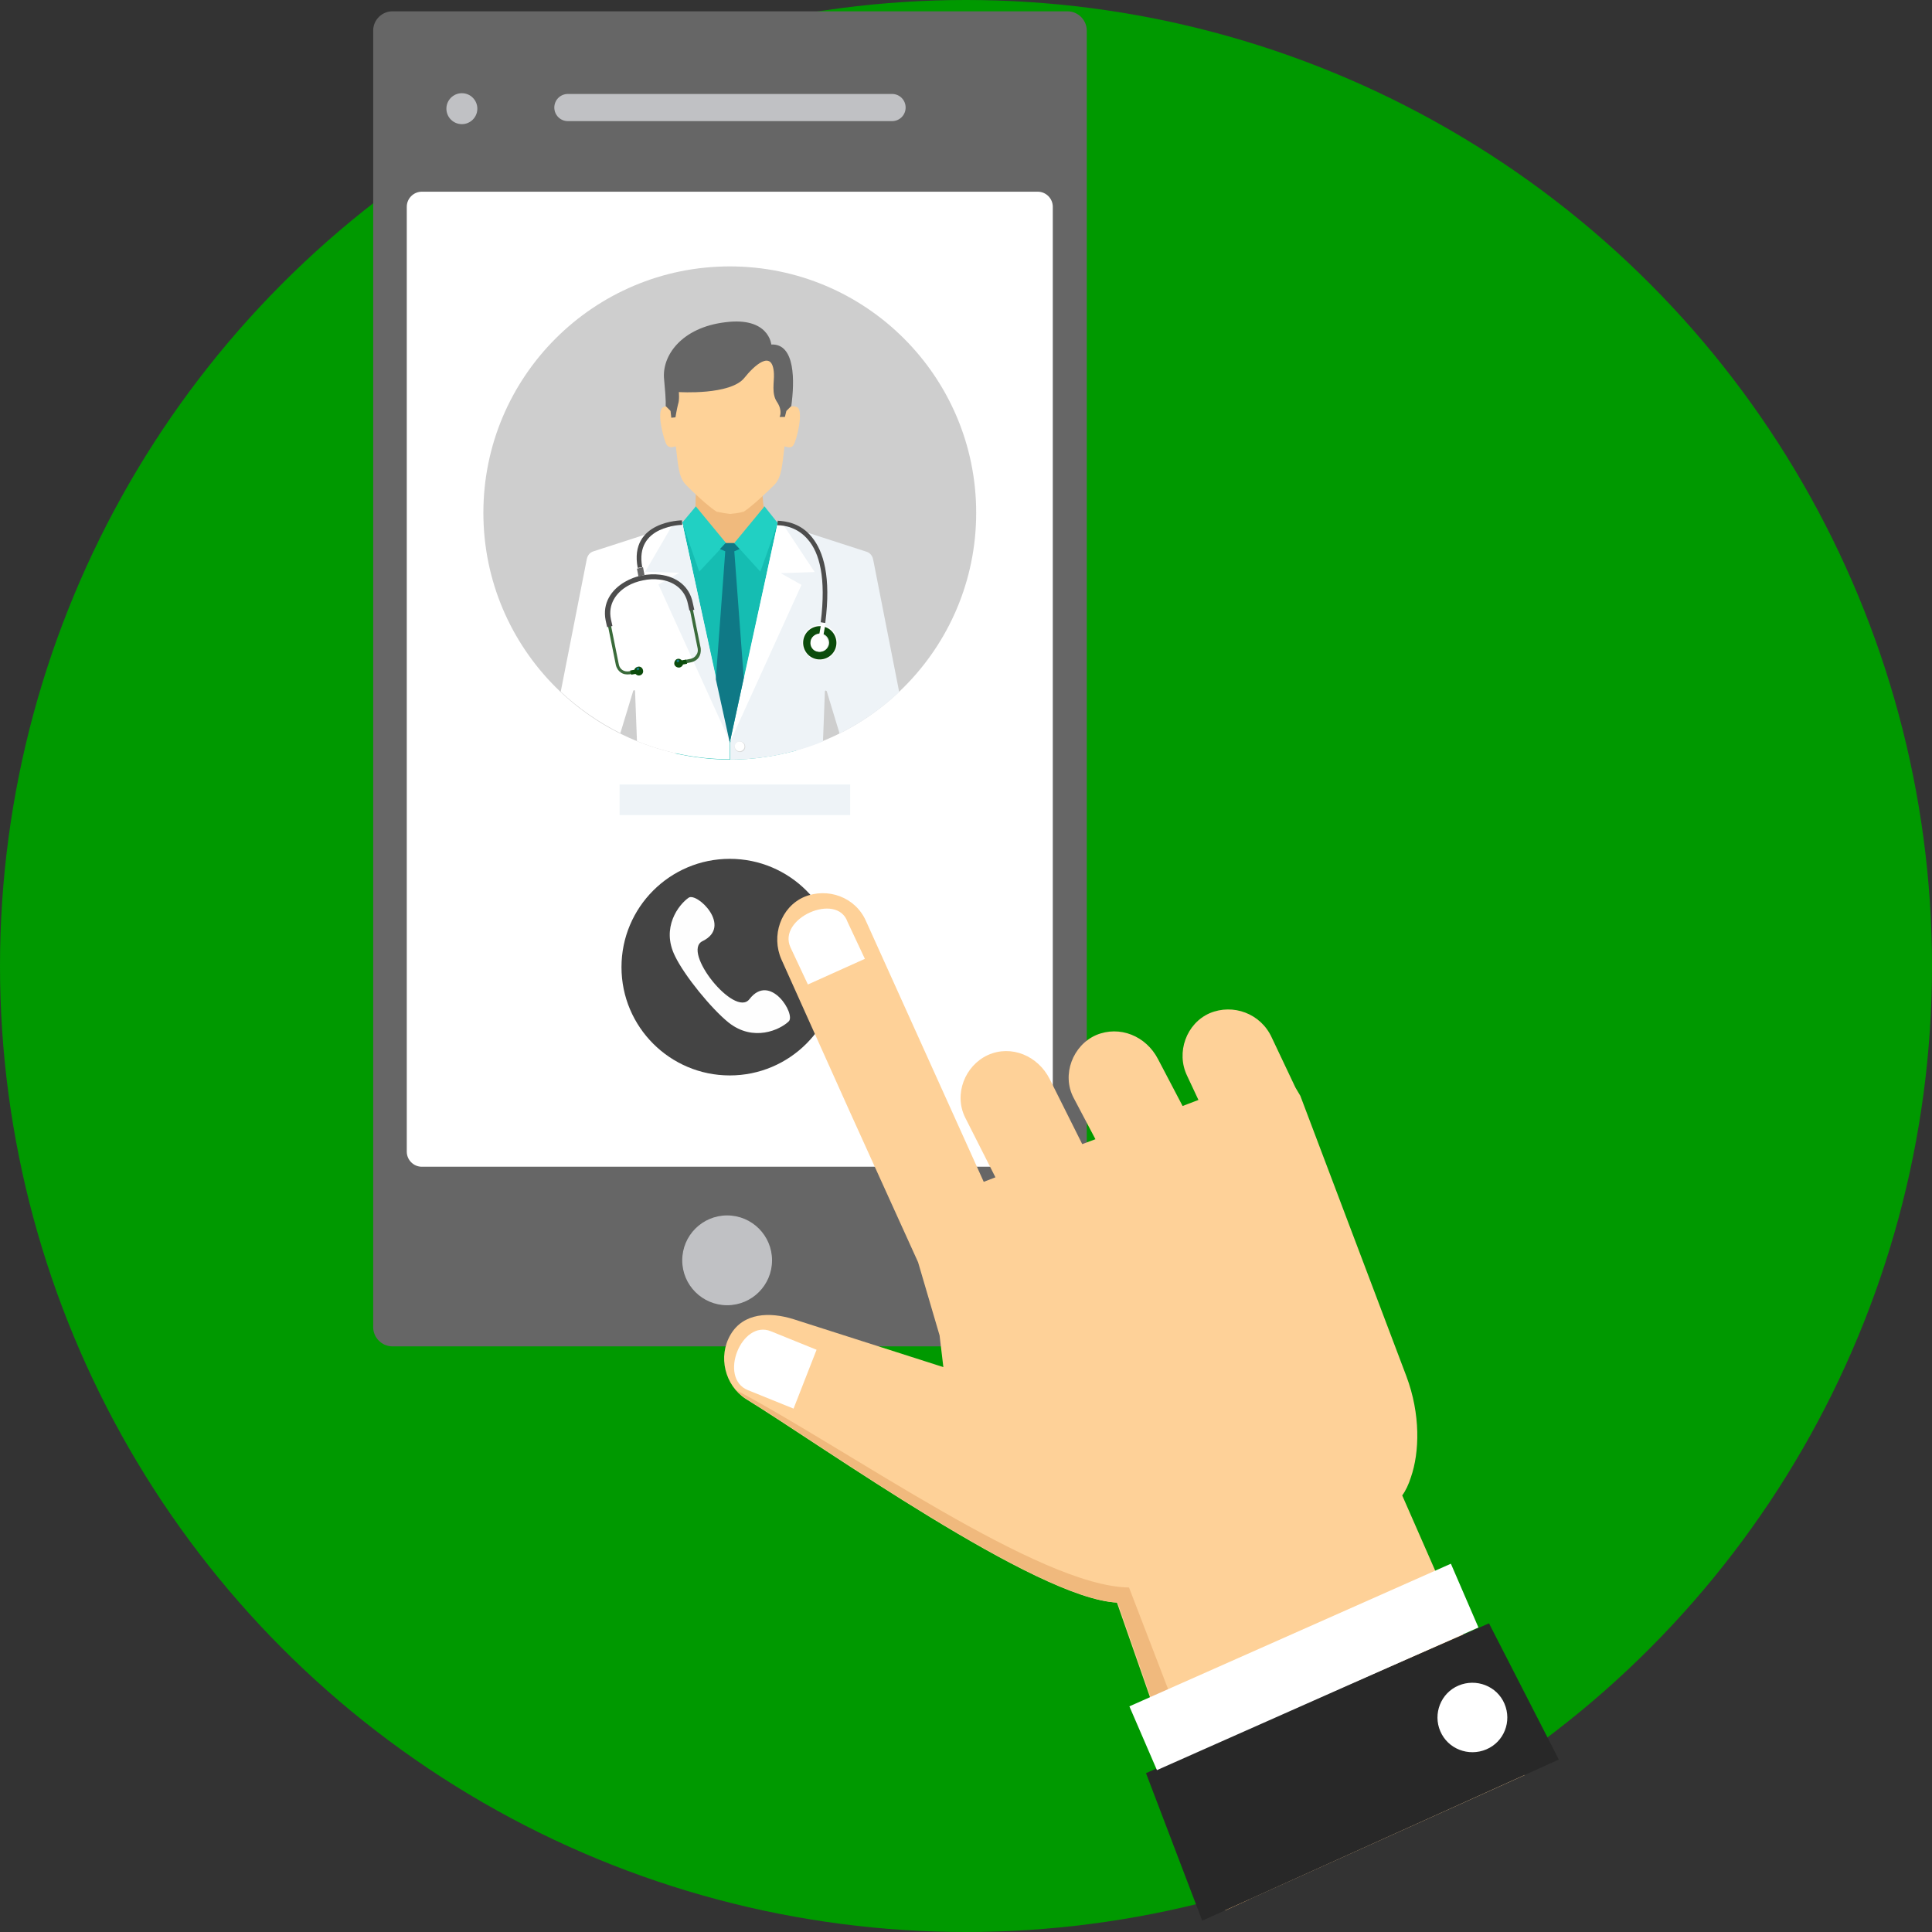
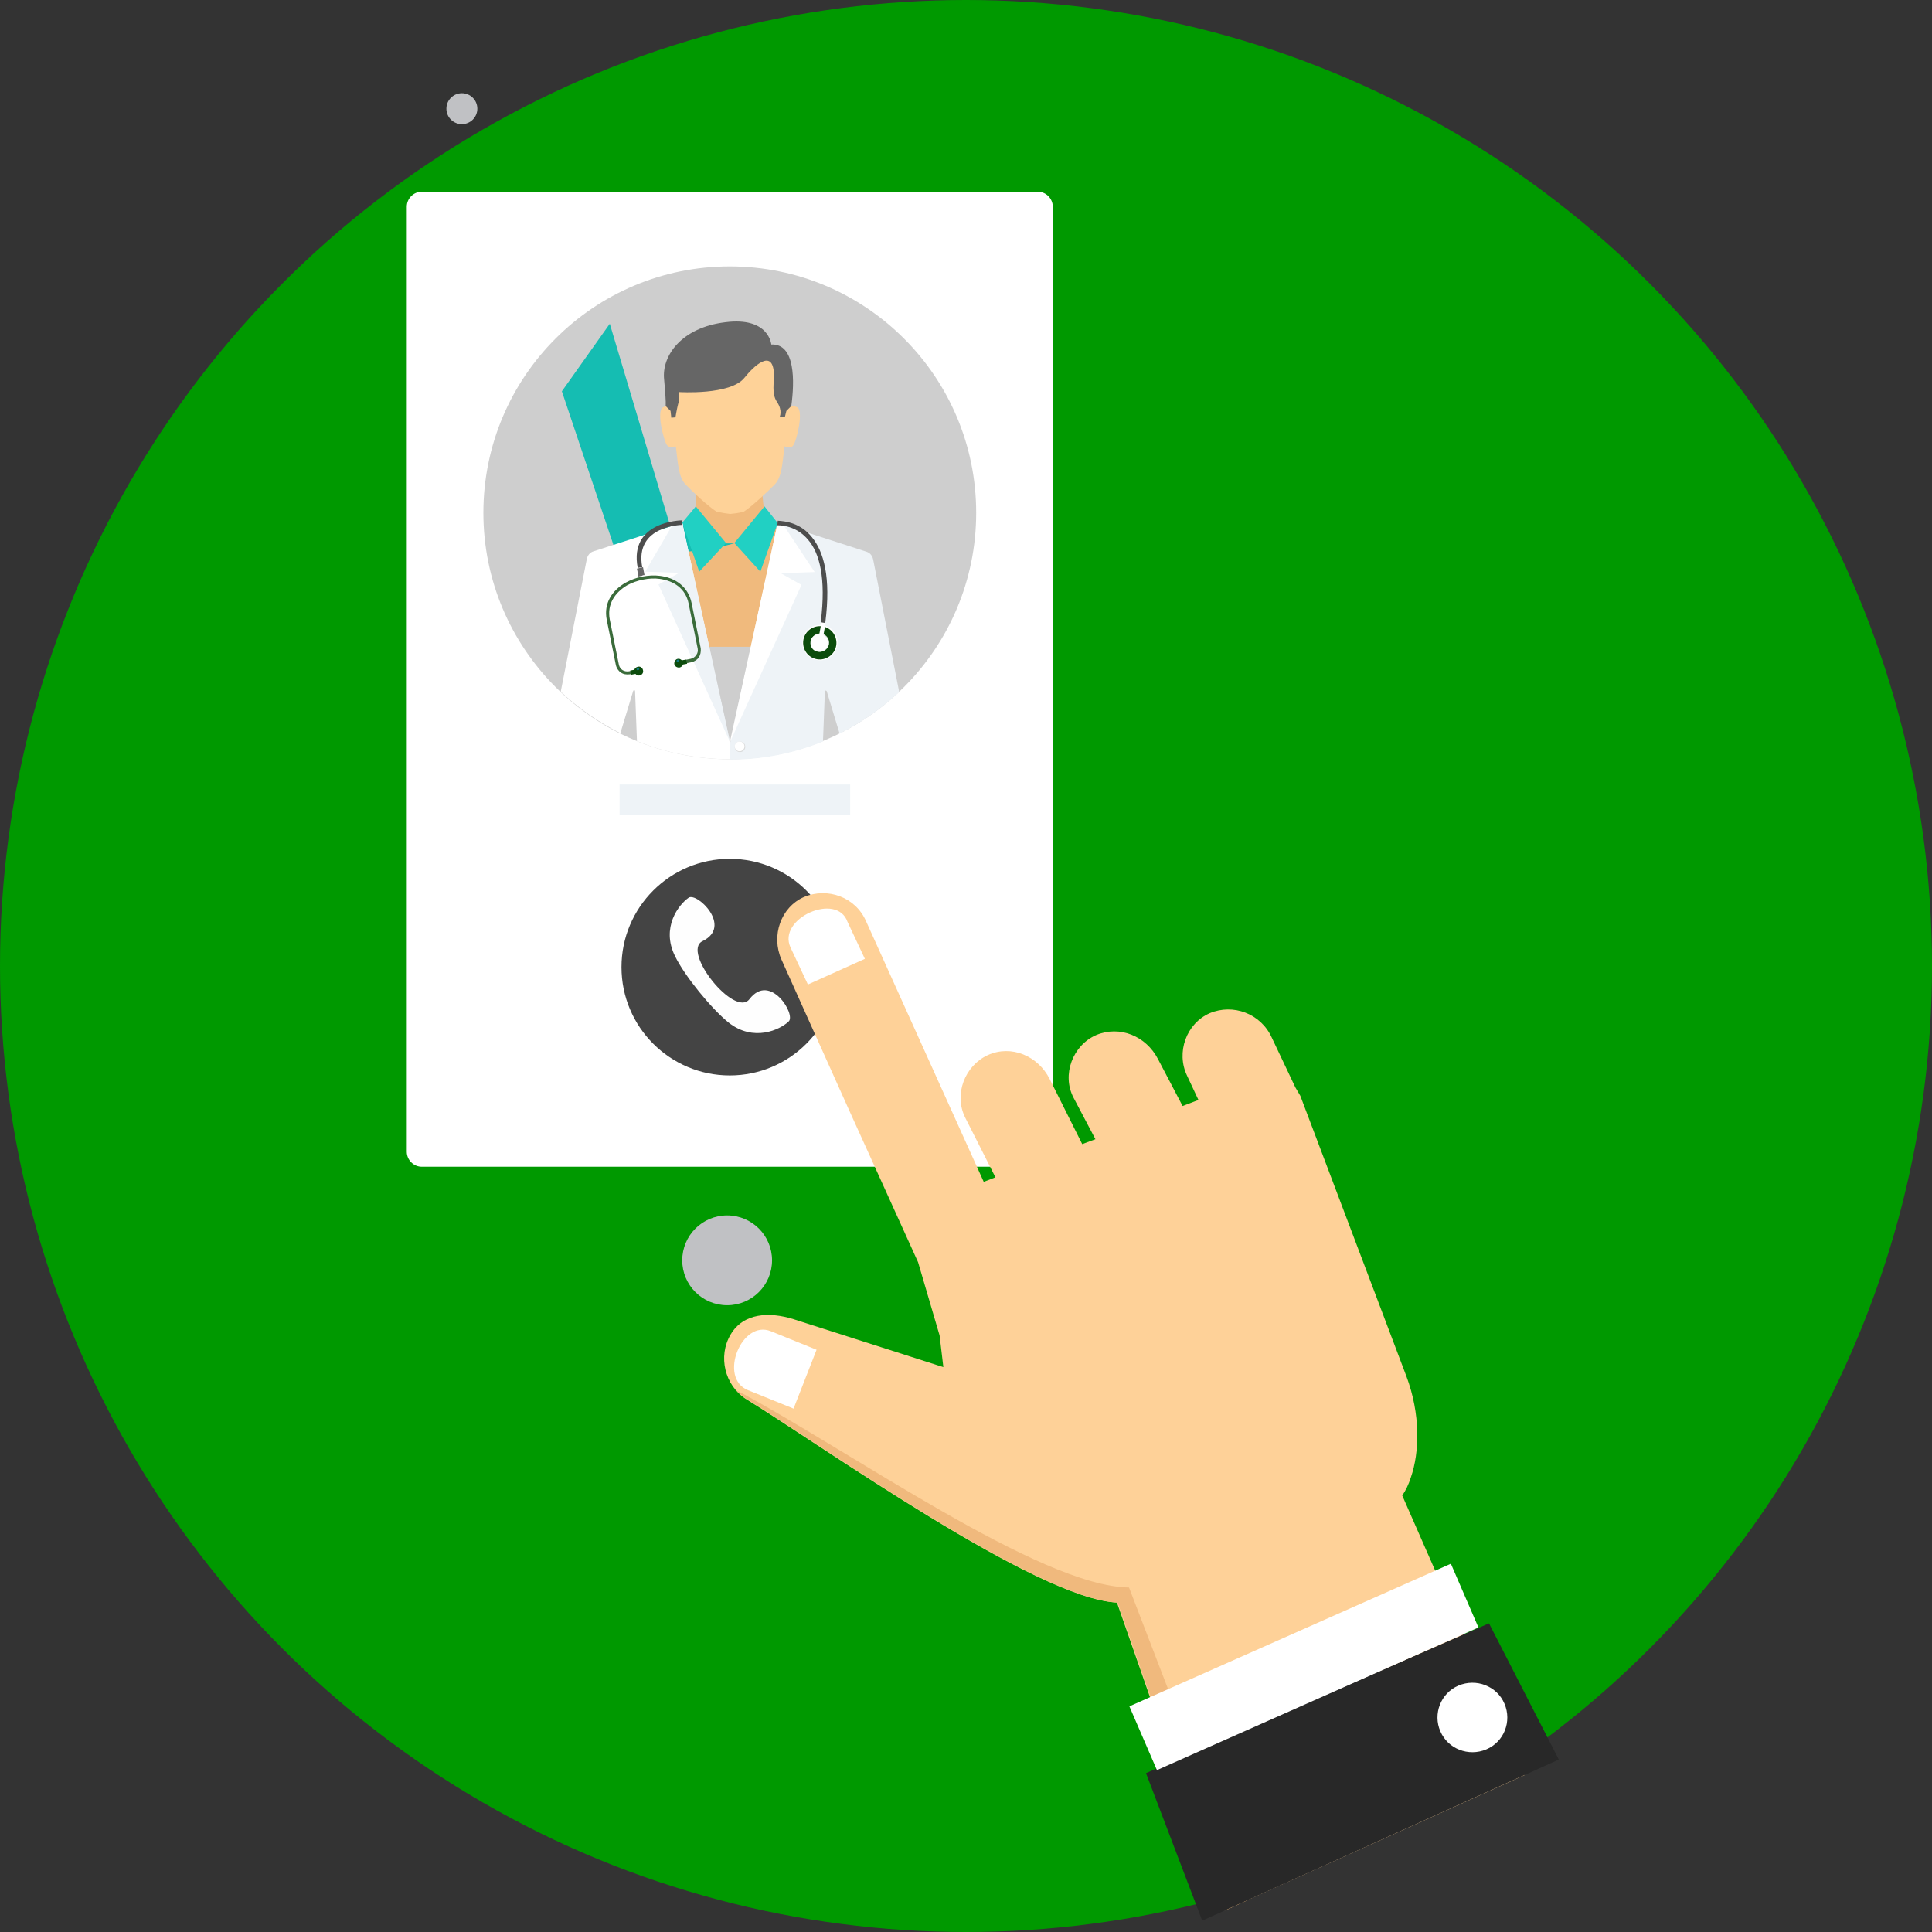
<svg xmlns="http://www.w3.org/2000/svg" id="Layer_1" viewBox="0 0 512 512">
  <rect x="0" y="0" width="512" height="512" fill="#333333" stroke="none" />
  <style>.st1{fill:#666}.st2{fill:#fff}.st3{fill:#c0c1c4}.st5{fill:#fefefe}.st12{fill:#eef3f7}.st14{fill:#0f7986}.st15{fill:#0c4c0c}.st18{fill:#4d4d4d}</style>
  <circle cx="256" cy="256" r="256" fill="#090" />
-   <path class="st1" d="M104 3h178.9c2.8 0 5.1 2.3 5.1 5.1v343.6c0 2.8-2.3 5.1-5.1 5.1H104c-2.8 0-5.1-2.3-5.1-5.1V8.1c0-2.8 2.3-5.1 5.1-5.1z" />
  <path class="st2" d="M111.8 50.8H275c2.2 0 4 1.8 4 4v250.4c0 2.2-1.8 4-4 4H111.8c-2.2 0-4-1.8-4-4V54.8c0-2.2 1.8-4 4-4z" />
-   <path class="st3" d="M150.5 24.9h85.9c2 0 3.6 1.6 3.6 3.6s-1.6 3.6-3.6 3.6h-85.9c-2 0-3.6-1.6-3.6-3.6s1.6-3.6 3.6-3.6z" />
  <circle class="st3" cx="192.7" cy="334" r="11.9" />
  <circle class="st3" cx="122.4" cy="28.8" r="4.1" />
  <circle cx="193.4" cy="256.3" r="28.7" fill="#444" />
  <path class="st5" d="M182.5 237.9c-2.6 1.8-7.4 7.9-3.6 15.5 2.5 5.2 9.7 14 14.2 17.6 6.6 5.2 13.6 1.9 15.9-.3 2-1.8-4.9-13.1-10.4-5.9-3.9 5-18.1-12.7-12.4-15.4 8-3.9-1.5-13-3.7-11.5z" />
  <circle cx="193.4" cy="135.9" r="65.3" fill="#cecece" />
  <path d="M184.3 134.2h18.2l.1 1.2-8.9 13.5-9.6-13.6.2-1.1z" fill="#b3b3b3" />
  <path d="M184.4 130.8l-.2 7.6-12.9 7.1v25.9h43.4v-25.9l-12-7.4-.7-7.6-17.6.3z" fill="#f0ba7d" />
  <path d="M178.5 108.7s-.7-1.6-2.7-.8.1 8.8.9 10c.8 1.1 2 .4 2.4.4.6 4.8.7 8.1 2.6 10.1 1.8 1.9 6 5.8 8.2 7.2 1.5.3 2.6.5 3.6.6 1-.1 2.1-.2 3.6-.6 2.2-1.4 6.3-5.3 8.2-7.2 1.9-2 2-5.3 2.6-10.1.4 0 1.7.8 2.4-.4.8-1.1 2.8-9.2.9-10-2-.8-2.7.8-2.7.8s2-6.3-1.5-12.5c-2.4-4.3-7.8-6.5-13.4-6.6-5.6.2-11 2.4-13.4 6.6-3.7 6.2-1.7 12.5-1.7 12.5z" fill="#fed298" />
-   <path d="M178 140.7l3.1-1.2 2.5-2.2 8.8 6.7h2.2l8.8-6.7 5.6 3.5 9.7 16.5-7.7 41.6c-5.6 1.5-11.4 2.4-17.5 2.4-4.9 0-9.8-.6-14.4-1.6l-13.8-41.1 12.7-17.9z" fill="#15bdb2" />
+   <path d="M178 140.7l3.1-1.2 2.5-2.2 8.8 6.7h2.2c-5.6 1.5-11.4 2.4-17.5 2.4-4.9 0-9.8-.6-14.4-1.6l-13.8-41.1 12.7-17.9z" fill="#15bdb2" />
  <path d="M206.1 138.6l-3.5-4.4-8 9.7 6.9 7.6 4.6-12.9zm-25.3-.1l3.6-4.3 8 9.7-7.1 7.6-4.5-13z" fill="#21d0c3" />
  <path class="st2" d="M180.8 138.5l-23.5 7.6c-1 .3-1.6 1.1-1.8 2.1l-6.9 35.1c4.7 4.4 10 8.1 15.8 11l3.4-11.2c0-.1.2-.2.3-.2s.2.1.2.3l.5 13.2c7.6 3.1 15.9 4.8 24.6 4.8v-4.4l-12.6-58.3z" />
  <path class="st12" d="M180.8 138.5l-2.7.8-7.1 12.2 9 .3-5.5 3.1 19 41.8-12.7-58.2zm25.3.1l23.5 7.6c1 .3 1.6 1.1 1.8 2.1l6.9 35.1c-4.7 4.4-10 8.1-15.8 11l-3.4-11.2c0-.1-.2-.2-.3-.2-.1 0-.2.1-.2.3l-.5 13.2c-7.6 3.1-15.9 4.8-24.6 4.8v-4.4l12.6-58.3z" />
  <path class="st2" d="M206.1 138.6l1.5.5 8.3 12.5-9 .3 5.5 3.1-19 41.8 12.7-58.2z" />
  <path d="M196.1 196.5c-.8 0-1.4.6-1.4 1.4 0 .8.6 1.4 1.4 1.4s1.4-.6 1.4-1.4-.6-1.4-1.4-1.4z" fill="#d9dada" />
  <path class="st1" d="M206.6 110.5h1.4l.4-1.6 1.3-1.3c.9-6.5 1.1-16.6-5.3-16.3 0 0-.6-7.4-12.2-5.9-11.6 1.4-16.9 8.9-16.2 15.2.6 6.3.4 7 .4 7l1.3 1.3.2 1.8 1.1-.1s.4-2.4.7-3.5c.4-1.1.2-3.2.2-3.2s13.7.9 17.4-3.8c2.3-2.9 7.5-8 7.8-1 .1 2.1-.7 5.2.8 7.4 1.6 2.4.7 4 .7 4z" />
-   <path class="st14" d="M193.4 196.8l3.7-17.1-2.5-33.6 1.4-.6-1.5-1.6h-2.2l-1.5 1.6 1.4.6-2.5 33.9 3.7 16.8z" />
  <path class="st2" d="M196 196.5c-.7 0-1.3.6-1.3 1.3 0 .7.6 1.3 1.3 1.3s1.3-.6 1.3-1.3c0-.7-.6-1.3-1.3-1.3z" />
  <path class="st5" d="M216.5 174.9c-2.6-.4-4.3-2.9-3.8-5.4.4-2.6 2.9-4.3 5.4-3.8 2.6.4 4.3 2.9 3.8 5.4-.5 2.6-2.9 4.3-5.4 3.8z" />
  <path class="st15" d="M216.5 174.7c-2.4-.4-4-2.7-3.6-5.1.4-2.4 2.7-4 5.1-3.6s4 2.7 3.6 5.1c-.4 2.4-2.7 4-5.1 3.6z" />
  <path d="M216.9 172.7c-1.3-.2-2.2-1.5-2-2.8.2-1.3 1.5-2.2 2.8-2s2.2 1.5 2 2.8c-.3 1.4-1.5 2.2-2.8 2z" fill="#ebecec" />
  <path class="st5" d="M217.1 168.2l1.1.2.6-3.3-1.1-.2-.6 3.3z" />
  <path d="M181.2 175.9l2-.4c.9-.2 1.6-.7 2-1.3s.6-1.5.5-2.4l-2.4-11.9c-.9-4.5-4.4-6.8-8.4-7.3-1.5-.2-3.1-.1-4.7.2-1.6.3-3.1.9-4.4 1.6-3.5 2-5.9 5.4-5 9.9l2.4 11.9c.2.9.7 1.6 1.3 2 .7.5 1.5.6 2.4.5l2-.4-.2-.8-2 .4c-.6.1-1.2 0-1.7-.3s-.9-.9-1-1.5l-2.4-11.9c-.8-4.1 1.4-7.2 4.6-9.1 1.3-.7 2.7-1.2 4.2-1.5s3-.4 4.4-.2c3.7.5 6.9 2.5 7.7 6.6l2.4 11.9c.1.6 0 1.2-.4 1.7-.3.5-.9.9-1.5 1l-2 .4.2.9z" fill="#3a6b3a" />
-   <path class="st18" d="M184 161.6l-.4-1.8c-.9-4.6-4.5-7-8.7-7.5-1.6-.2-3.2-.1-4.8.2-1.6.3-3.1.9-4.5 1.7-3.6 2.1-6 5.6-5.1 10.2l.4 1.8 1.4-.3-.4-1.8c-.8-3.9 1.3-7 4.4-8.8 1.2-.7 2.6-1.2 4.1-1.5 1.4-.3 2.9-.4 4.4-.2 3.6.4 6.7 2.5 7.5 6.4l.4 1.8 1.3-.2z" />
  <path class="st15" d="M167.3 178.8l1.1-.2c.3.3.7.5 1.1.4.6-.1 1.1-.7.9-1.4-.1-.6-.7-1.1-1.4-.9-.4.1-.8.4-.9.8l-1.1.2.3 1.1zm14.8-2.9l-1.1.2c-.1.4-.5.7-.9.8-.6.1-1.3-.3-1.4-.9-.1-.6.3-1.3.9-1.4.4-.1.8.1 1.1.4l1.1-.2.3 1.1z" />
  <path class="st1" d="M170.8 152.4l-.4-2.1-.8.2-.8.2.4 2.1c.3-.1.6-.2.9-.2.3-.2.5-.2.7-.2z" />
  <path class="st14" d="M169.1 177.6c.2 0 .3-.2.3-.4s-.2-.3-.4-.3-.3.2-.3.4.2.4.4.3zm10.6-2.1c.2 0 .3-.2.3-.4s-.2-.3-.4-.3-.3.2-.3.4.2.4.4.3z" />
  <path class="st5" d="M216.7 172.7c-1.3-.2-2.1-1.4-1.9-2.7.2-1.3 1.4-2.1 2.7-1.9 1.3.2 2.1 1.4 1.9 2.7-.2 1.3-1.4 2.1-2.7 1.9z" />
  <path class="st18" d="M180.8 139.1s-12.7.1-10.6 11.2l-1.2.2c-2.4-12.5 11.7-12.6 11.7-12.6l.1 1.2zm25.3-1.1c2.1.1 6.1.6 9.1 4.4 3 3.7 5.1 10.4 3.5 22.7l-1.2-.2c1.5-11.9-.4-18.4-3.3-21.8-2.8-3.4-6.4-3.9-8.2-3.9l.1-1.2z" />
  <path d="M193.6 353.7c3.4-5.8 10.3-6.1 16.7-4.1l39.7 12.7-1-8.4-5.7-19.4-18.1-39.9-18.1-40.3c-2.8-6.3-.2-13.9 6-16.6 6.2-2.6 13.6 0 16.4 6.4l31.2 69.1 3.1-1.2-8-15.8c-3.1-6.2-.1-13.8 6-16.6 6.2-2.8 13.3.2 16.4 6.4l8.6 17.2 3.5-1.3-5.8-11c-3.2-6.1-.2-13.9 6-16.6 6.2-2.6 13.2.2 16.4 6.4l6.5 12.4 4.2-1.6-3-6.4c-3-6.2-.2-13.9 6-16.6 6.2-2.6 13.5.1 16.4 6.4l6.3 13.3 1.3 2.2 28.1 74.3c3.8 10.1 3.5 20.2 1.2 26.8-.6 1.9-1.4 3.6-2.3 4.8l32.5 74.1-79.6 35.9-28.5-81.6c-21.4-1-77.9-41.4-98.4-54-5.5-3.6-7.4-11.2-4-17z" fill="#fed198" />
  <path d="M331 503.4l-6.3 2.9-28.5-81.6c-21.4-1-77.9-41.4-98.4-54-1-.6-1.9-1.4-2.7-2.3 30 15.9 80.4 52 104.1 52.3l31.8 82.7z" fill="#f0b97d" />
  <path d="M303.7 469.9l90.9-39.7 18.5 36.1-94.5 42.7-14.9-39.1z" fill="#282828" />
  <path class="st2" d="M299.3 452.2l85.2-37.8 7.3 16.9-85.2 37.8-7.3-16.9zm87.2-5.5c4.7-2 10.2.1 12.2 4.8s-.1 10.1-4.8 12.1-10.2-.1-12.2-4.8c-2-4.6.1-10.1 4.8-12.1zM224.6 244.3l4.6 9.8-15.1 6.8-4.6-9.8c-3.6-7.7 12.3-14.8 15.1-6.8zm-20.3 108.5l12.1 4.9-6.1 15.6-12.1-4.9c-7.9-3.2-1.7-18.8 6.1-15.6z" />
  <path class="st12" d="M164.2 207.9h61.1v8.1h-61.1z" />
</svg>